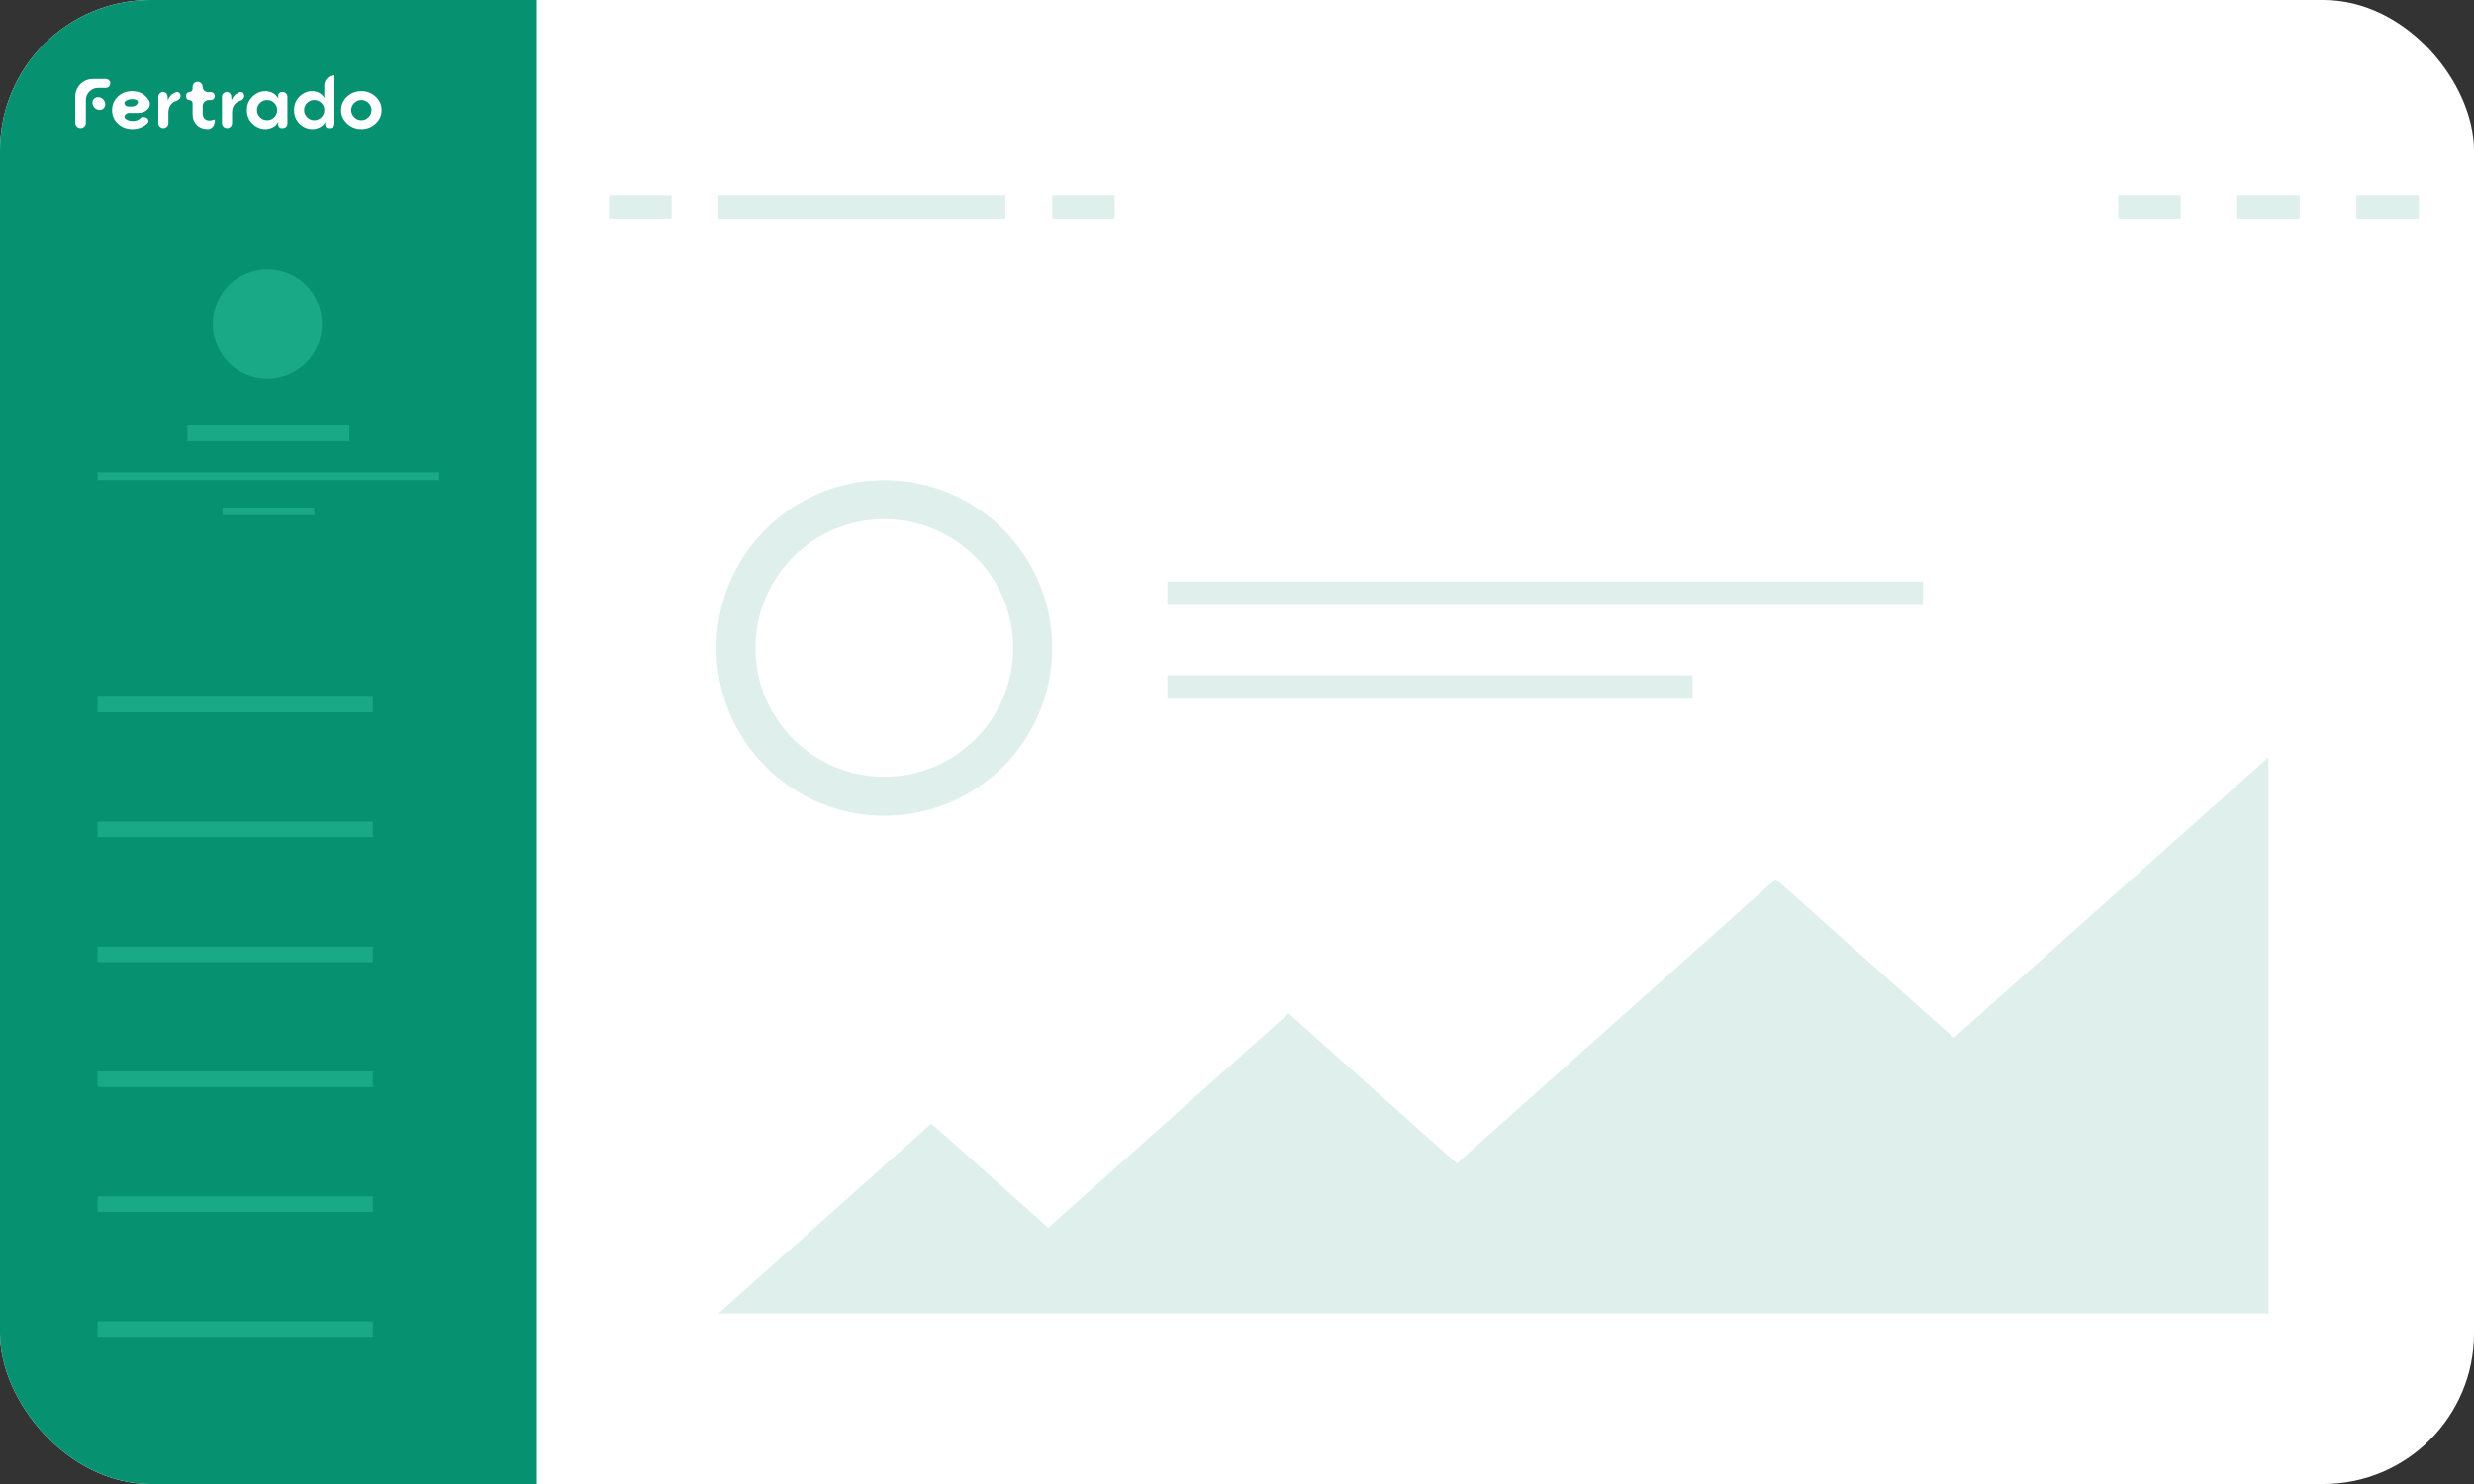
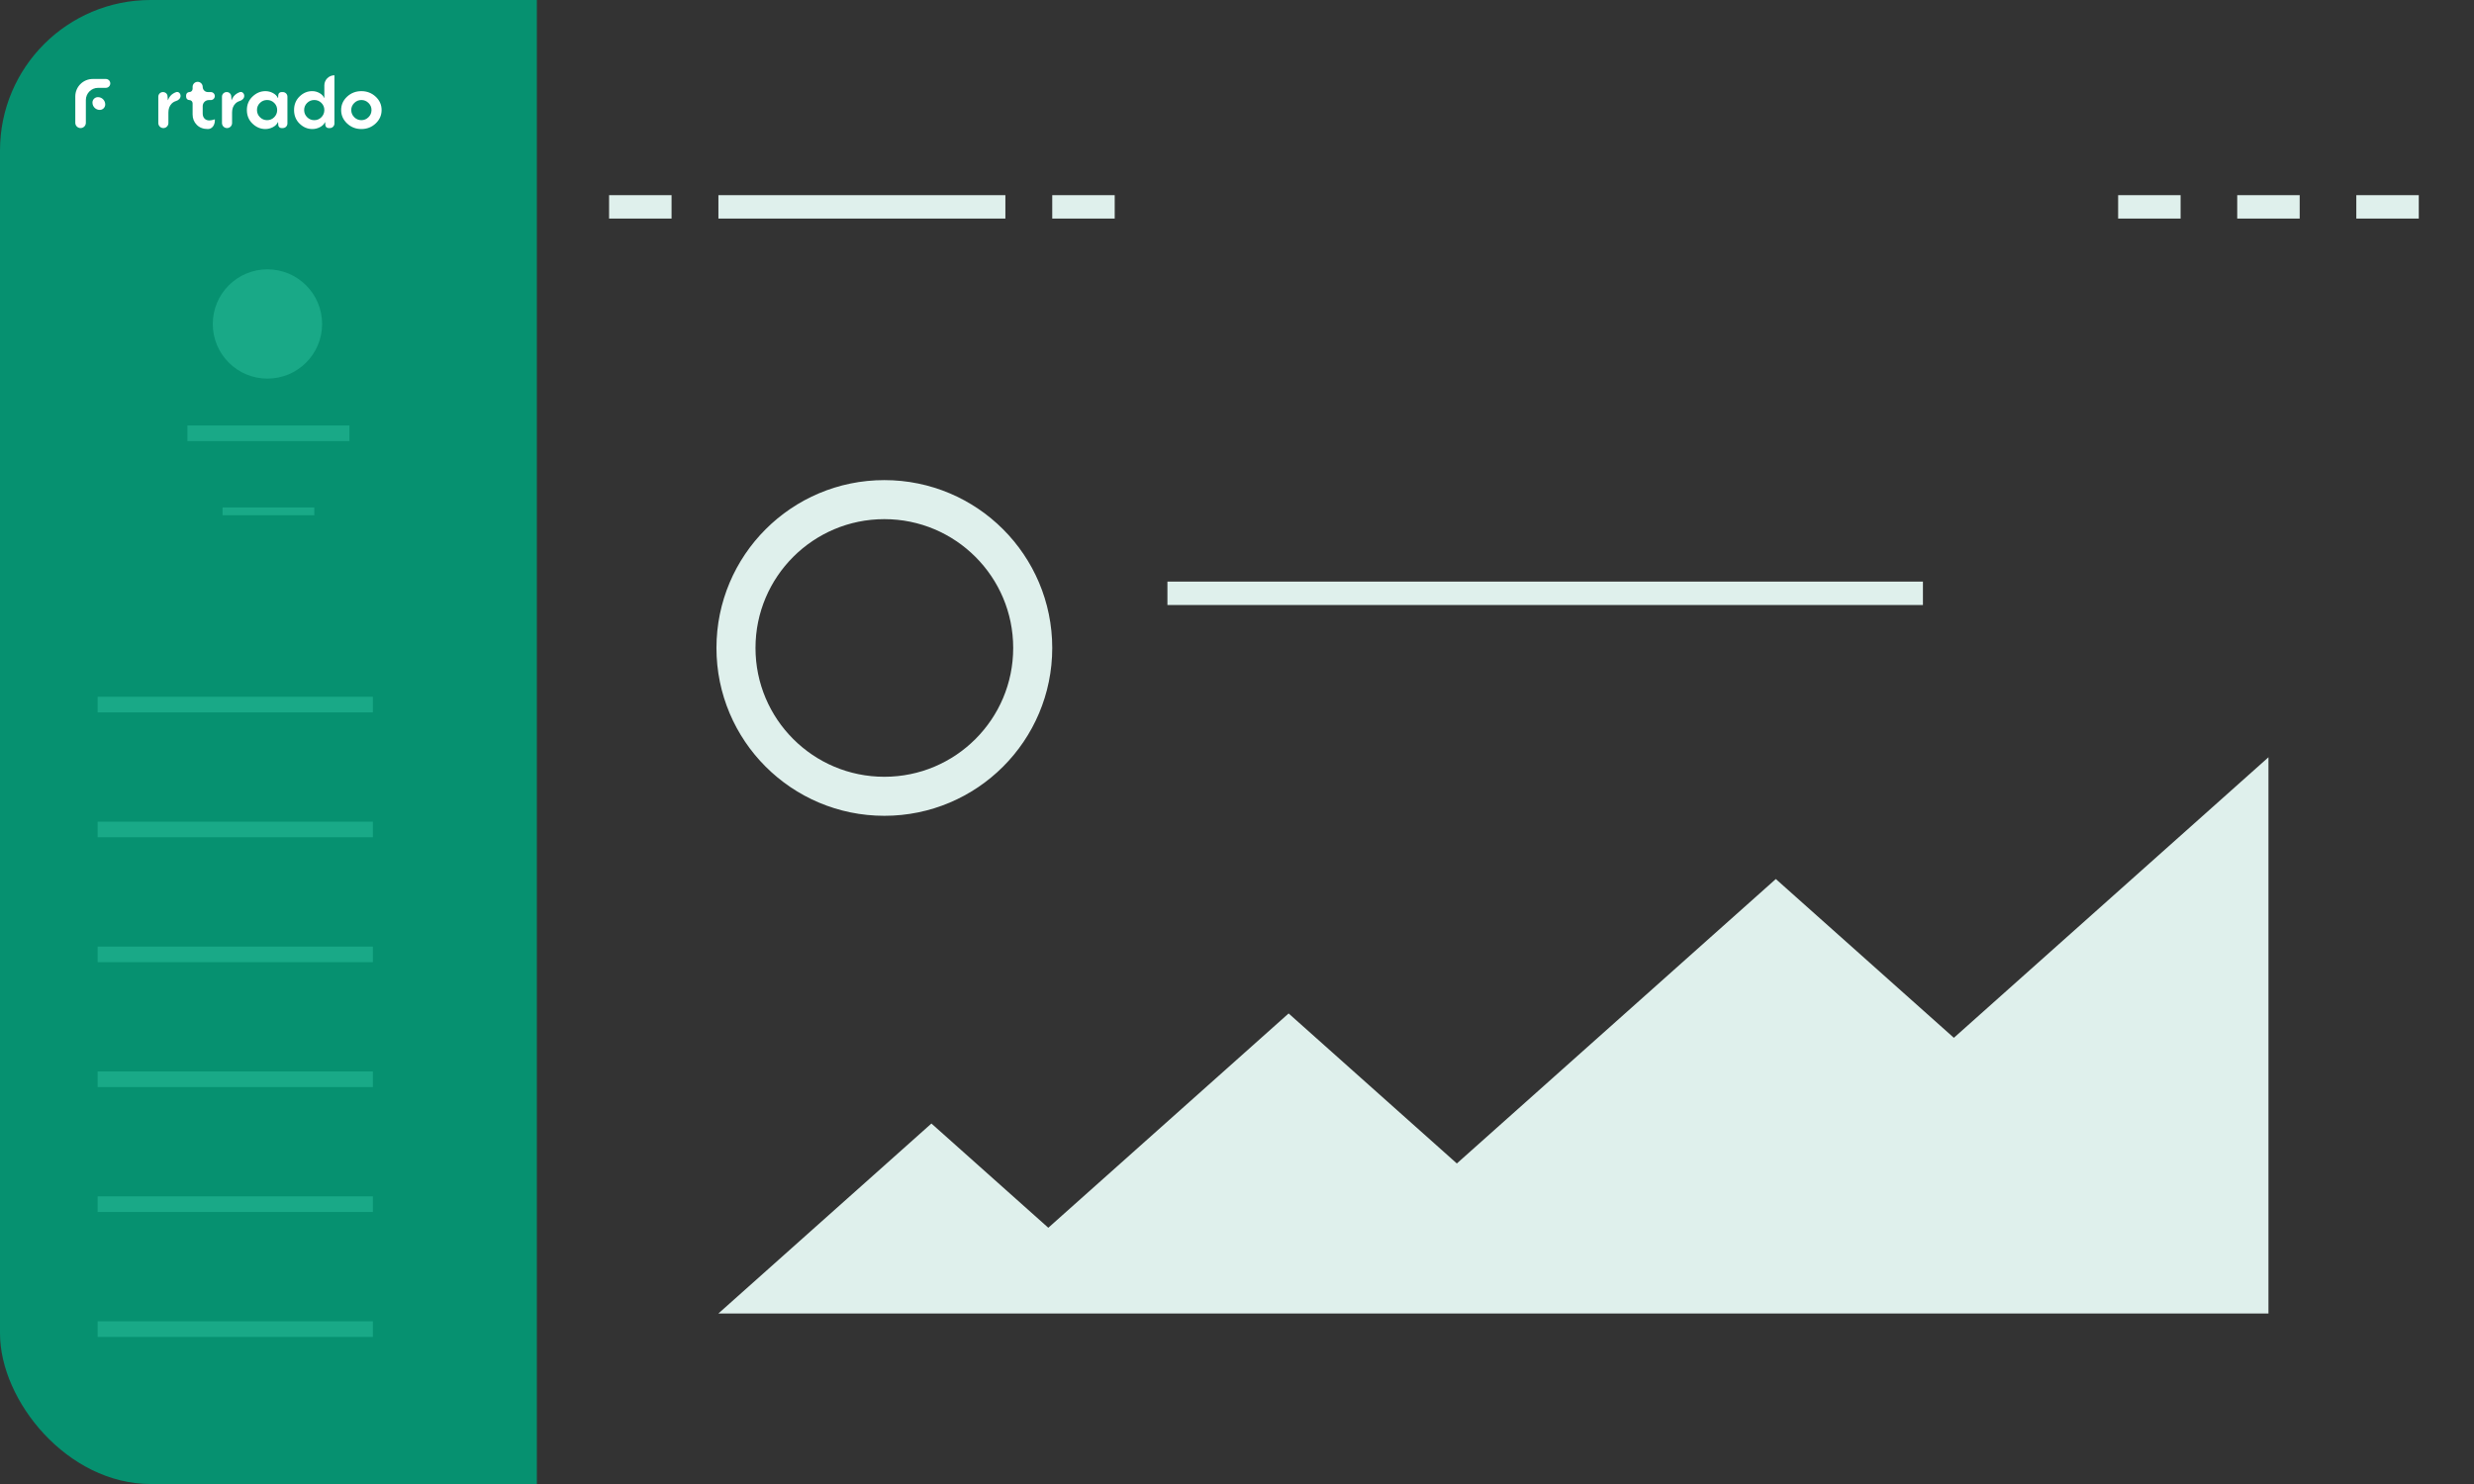
<svg xmlns="http://www.w3.org/2000/svg" width="460" height="276" viewBox="0 0 460 276" fill="none">
  <rect x="0" y="0" width="460" height="276" fill="#333333" stroke="none" />
  <g clip-path="url(#clip0_477_1740)">
-     <rect width="460" height="276" rx="28" fill="white" />
    <rect width="99.82" height="278.769" fill="#069170" />
    <rect x="34.847" y="79.13" width="30.127" height="2.904" fill="#19A987" />
    <rect x="18.149" y="129.584" width="51.18" height="2.904" fill="#19A987" />
    <rect x="18.149" y="152.815" width="51.18" height="2.904" fill="#19A987" />
    <rect x="18.149" y="176.046" width="51.18" height="2.904" fill="#19A987" />
    <rect x="18.149" y="199.276" width="51.18" height="2.904" fill="#19A987" />
    <rect x="18.149" y="222.507" width="51.18" height="2.904" fill="#19A987" />
    <rect x="18.149" y="245.738" width="51.18" height="2.904" fill="#19A987" />
-     <rect x="18.149" y="87.841" width="63.522" height="1.452" fill="#19A987" />
    <rect x="41.379" y="94.375" width="17.06" height="1.452" fill="#19A987" />
    <circle cx="49.727" cy="60.254" r="10.164" fill="#19A987" />
    <rect x="133.577" y="36.298" width="53.358" height="4.356" fill="#DFF0EC" />
    <rect x="113.25" y="36.298" width="11.615" height="4.356" fill="#DFF0EC" />
    <rect x="195.646" y="36.298" width="11.615" height="4.356" fill="#DFF0EC" />
    <rect x="438.117" y="36.298" width="11.615" height="4.356" fill="#DFF0EC" />
    <rect x="415.975" y="36.298" width="11.615" height="4.356" fill="#DFF0EC" />
    <rect x="393.833" y="36.298" width="11.615" height="4.356" fill="#DFF0EC" />
    <rect x="217.063" y="108.168" width="140.474" height="4.356" fill="#DFF0EC" />
-     <rect x="217.063" y="125.592" width="97.642" height="4.356" fill="#DFF0EC" />
    <circle cx="164.43" cy="120.51" r="27.587" stroke="#DFF0EC" stroke-width="7.26" />
    <path d="M421.784 140.837V244.286H133.577L173.183 208.958L194.915 228.343L239.598 188.485L270.876 216.386L330.183 163.483L363.29 193.014L421.784 140.837Z" fill="#DFF0EC" />
  </g>
  <path d="M15.964 20.191V22.837C15.964 23.38 15.525 23.819 14.982 23.819C14.44 23.819 14 23.38 14 22.837V17.939C14 16.142 15.456 14.686 17.253 14.686H19.68C20.135 14.686 20.505 15.056 20.505 15.512C20.505 15.968 20.135 16.337 19.68 16.337H18.235C16.981 16.337 15.964 17.354 15.964 18.607V18.64" fill="white" />
-   <path d="M25.65 22.293C25.649 22.293 25.649 22.292 25.65 22.292C25.872 22.192 26.047 22.061 26.174 21.901C26.255 21.8 26.375 21.732 26.503 21.745L26.896 21.787C27.484 21.849 27.841 22.464 27.425 22.884C27.234 23.077 27.01 23.253 26.754 23.41C26.118 23.802 25.404 24 24.614 24C23.557 24 22.664 23.664 21.934 22.991C21.205 22.318 20.839 21.481 20.839 20.478C20.839 19.474 21.194 18.663 21.901 17.978C22.609 17.293 23.495 16.95 24.561 16.95C25.688 16.95 26.591 17.334 27.268 18.102C27.413 18.266 27.542 18.44 27.656 18.623C28.385 19.789 27.169 20.998 25.794 20.998H24.022C23.345 20.998 22.837 21.687 23.374 22.1C23.718 22.365 24.145 22.497 24.656 22.497C25.019 22.497 25.35 22.429 25.65 22.294C25.65 22.294 25.65 22.293 25.65 22.293ZM23.332 18.804C22.844 19.184 23.297 19.813 23.916 19.813H24.545C25.487 19.813 26.124 18.762 25.214 18.515C25.019 18.461 24.801 18.435 24.56 18.435C24.059 18.435 23.649 18.558 23.332 18.804Z" fill="white" />
-   <path d="M29.436 17.983C29.436 17.507 29.821 17.122 30.296 17.122H30.339C30.764 17.122 31.118 17.45 31.15 17.875L31.206 18.612C31.206 18.62 31.213 18.627 31.222 18.627C31.229 18.627 31.235 18.622 31.237 18.616C31.428 18.093 31.737 17.694 32.165 17.419C32.351 17.299 32.544 17.204 32.745 17.134C33.185 16.982 33.576 17.371 33.576 17.836C33.576 18.295 33.194 18.646 32.754 18.777C32.417 18.878 32.134 19.048 31.904 19.287C31.509 19.699 31.312 20.248 31.312 20.931V22.882C31.312 23.4 30.892 23.82 30.374 23.82C29.856 23.82 29.436 23.4 29.436 22.882V17.983Z" fill="white" />
+   <path d="M29.436 17.983C29.436 17.507 29.821 17.122 30.296 17.122C30.764 17.122 31.118 17.45 31.15 17.875L31.206 18.612C31.206 18.62 31.213 18.627 31.222 18.627C31.229 18.627 31.235 18.622 31.237 18.616C31.428 18.093 31.737 17.694 32.165 17.419C32.351 17.299 32.544 17.204 32.745 17.134C33.185 16.982 33.576 17.371 33.576 17.836C33.576 18.295 33.194 18.646 32.754 18.777C32.417 18.878 32.134 19.048 31.904 19.287C31.509 19.699 31.312 20.248 31.312 20.931V22.882C31.312 23.4 30.892 23.82 30.374 23.82C29.856 23.82 29.436 23.4 29.436 22.882V17.983Z" fill="white" />
  <path d="M39.952 22.196V22.379C39.952 23.216 39.484 24 38.648 24C37.791 24 37.105 23.74 36.588 23.221C36.071 22.701 35.812 22.051 35.812 21.27V19.216C35.812 18.883 35.542 18.613 35.209 18.613C34.876 18.613 34.606 18.343 34.606 18.01V17.725C34.606 17.392 34.876 17.122 35.209 17.122C35.542 17.122 35.812 16.852 35.812 16.52V16.153C35.812 15.635 36.232 15.215 36.751 15.215C37.269 15.215 37.689 15.642 37.689 16.161C37.689 16.688 38.116 17.122 38.643 17.122H39.193C39.605 17.122 39.939 17.456 39.939 17.868C39.939 18.279 39.605 18.613 39.193 18.613H38.814C38.193 18.613 37.689 19.117 37.689 19.738V21.103C37.689 21.494 37.799 21.807 38.019 22.044C38.238 22.282 38.548 22.4 38.947 22.4C39.172 22.4 39.507 22.331 39.95 22.194C39.951 22.194 39.952 22.195 39.952 22.196Z" fill="white" />
  <path d="M41.274 17.983C41.274 17.507 41.659 17.122 42.134 17.122H42.178C42.603 17.122 42.957 17.45 42.989 17.875L43.044 18.612C43.045 18.62 43.052 18.627 43.06 18.627C43.067 18.627 43.073 18.622 43.075 18.616C43.267 18.093 43.576 17.694 44.003 17.419C44.19 17.299 44.383 17.204 44.584 17.134C45.024 16.982 45.415 17.371 45.415 17.836C45.415 18.295 45.033 18.646 44.593 18.777C44.255 18.878 43.972 19.048 43.743 19.287C43.348 19.699 43.151 20.248 43.151 20.931V22.882C43.151 23.4 42.731 23.82 42.213 23.82C41.694 23.82 41.274 23.4 41.274 22.882V17.983Z" fill="white" />
  <path d="M46.952 22.998C46.952 22.998 46.952 22.998 46.951 22.997C46.253 22.329 45.903 21.485 45.903 20.465C45.903 19.445 46.255 18.62 46.959 17.952C47.662 17.284 48.455 16.95 49.339 16.95C49.84 16.95 50.31 17.068 50.75 17.303C51.184 17.535 51.488 17.839 51.663 18.213C51.667 18.222 51.676 18.228 51.686 18.228C51.699 18.228 51.71 18.218 51.711 18.204L51.743 17.675C51.762 17.365 52.019 17.122 52.33 17.122H52.583C53.057 17.122 53.441 17.506 53.441 17.98V22.963C53.441 23.437 53.057 23.82 52.583 23.82H52.33C52.019 23.82 51.762 23.578 51.743 23.268L51.711 22.738C51.71 22.725 51.699 22.715 51.686 22.715C51.676 22.715 51.667 22.721 51.663 22.73C51.489 23.114 51.18 23.42 50.738 23.65C50.29 23.883 49.823 24 49.34 24C48.448 24 47.653 23.666 46.953 22.998C46.953 22.998 46.953 22.998 46.952 22.998ZM50.99 21.796C51.354 21.428 51.535 20.983 51.535 20.464C51.535 19.945 51.354 19.504 50.99 19.143C50.626 18.781 50.184 18.599 49.665 18.599C49.146 18.599 48.702 18.78 48.334 19.143C47.965 19.505 47.781 19.945 47.781 20.464C47.781 20.983 47.965 21.428 48.334 21.796C48.702 22.164 49.146 22.348 49.665 22.348C50.184 22.348 50.626 22.164 50.99 21.796Z" fill="white" />
  <path d="M62.183 14C62.184 14 62.184 14.001 62.184 14.001V22.965C62.184 23.438 61.801 23.82 61.329 23.82H61.087C60.775 23.82 60.516 23.579 60.493 23.268L60.455 22.73C60.454 22.722 60.447 22.715 60.438 22.715C60.432 22.715 60.426 22.719 60.423 22.725C60.25 23.111 59.936 23.419 59.486 23.65C59.031 23.883 58.563 24 58.085 24C57.184 24 56.391 23.666 55.704 22.998C55.018 22.33 54.676 21.487 54.676 20.467C54.676 19.448 55.017 18.607 55.697 17.944C56.378 17.28 57.161 16.948 58.044 16.948C58.528 16.948 58.98 17.067 59.402 17.302C59.82 17.535 60.111 17.841 60.276 18.217C60.278 18.223 60.284 18.227 60.29 18.227C60.299 18.227 60.306 18.22 60.306 18.211V15.877C60.306 14.84 61.146 14 62.183 14ZM59.761 21.796C60.124 21.427 60.306 20.983 60.306 20.464C60.306 19.945 60.124 19.504 59.761 19.143C59.397 18.781 58.955 18.599 58.436 18.599C57.916 18.599 57.472 18.78 57.104 19.143C56.736 19.505 56.552 19.945 56.552 20.464C56.552 20.983 56.736 21.427 57.104 21.796C57.472 22.164 57.916 22.348 58.436 22.348C58.955 22.348 59.397 22.164 59.761 21.796Z" fill="white" />
  <path d="M64.536 22.962C63.8 22.27 63.43 21.437 63.43 20.465C63.43 19.494 63.798 18.664 64.536 17.979C65.273 17.294 66.158 16.951 67.192 16.951C68.226 16.951 69.111 17.294 69.849 17.979C70.586 18.664 70.954 19.494 70.954 20.465C70.954 21.437 70.586 22.27 69.849 22.962C69.111 23.654 68.226 24 67.192 24C66.158 24 65.273 23.654 64.536 22.962ZM68.517 21.796C68.89 21.428 69.076 20.983 69.076 20.464C69.076 19.945 68.89 19.515 68.517 19.149C68.144 18.784 67.703 18.601 67.192 18.601C66.682 18.601 66.24 18.785 65.868 19.153C65.495 19.521 65.308 19.959 65.308 20.464C65.308 20.97 65.495 21.428 65.868 21.796C66.24 22.164 66.682 22.348 67.192 22.348C67.703 22.348 68.144 22.164 68.517 21.796Z" fill="white" />
  <path d="M18.551 20.441C17.799 20.441 17.189 19.832 17.189 19.08C17.189 18.52 17.644 18.065 18.204 18.065C18.956 18.065 19.565 18.675 19.565 19.427C19.565 19.987 19.111 20.441 18.551 20.441Z" fill="white" />
  <defs>
    <clipPath id="clip0_477_1740">
      <rect width="460" height="276" rx="28" fill="white" />
    </clipPath>
  </defs>
</svg>